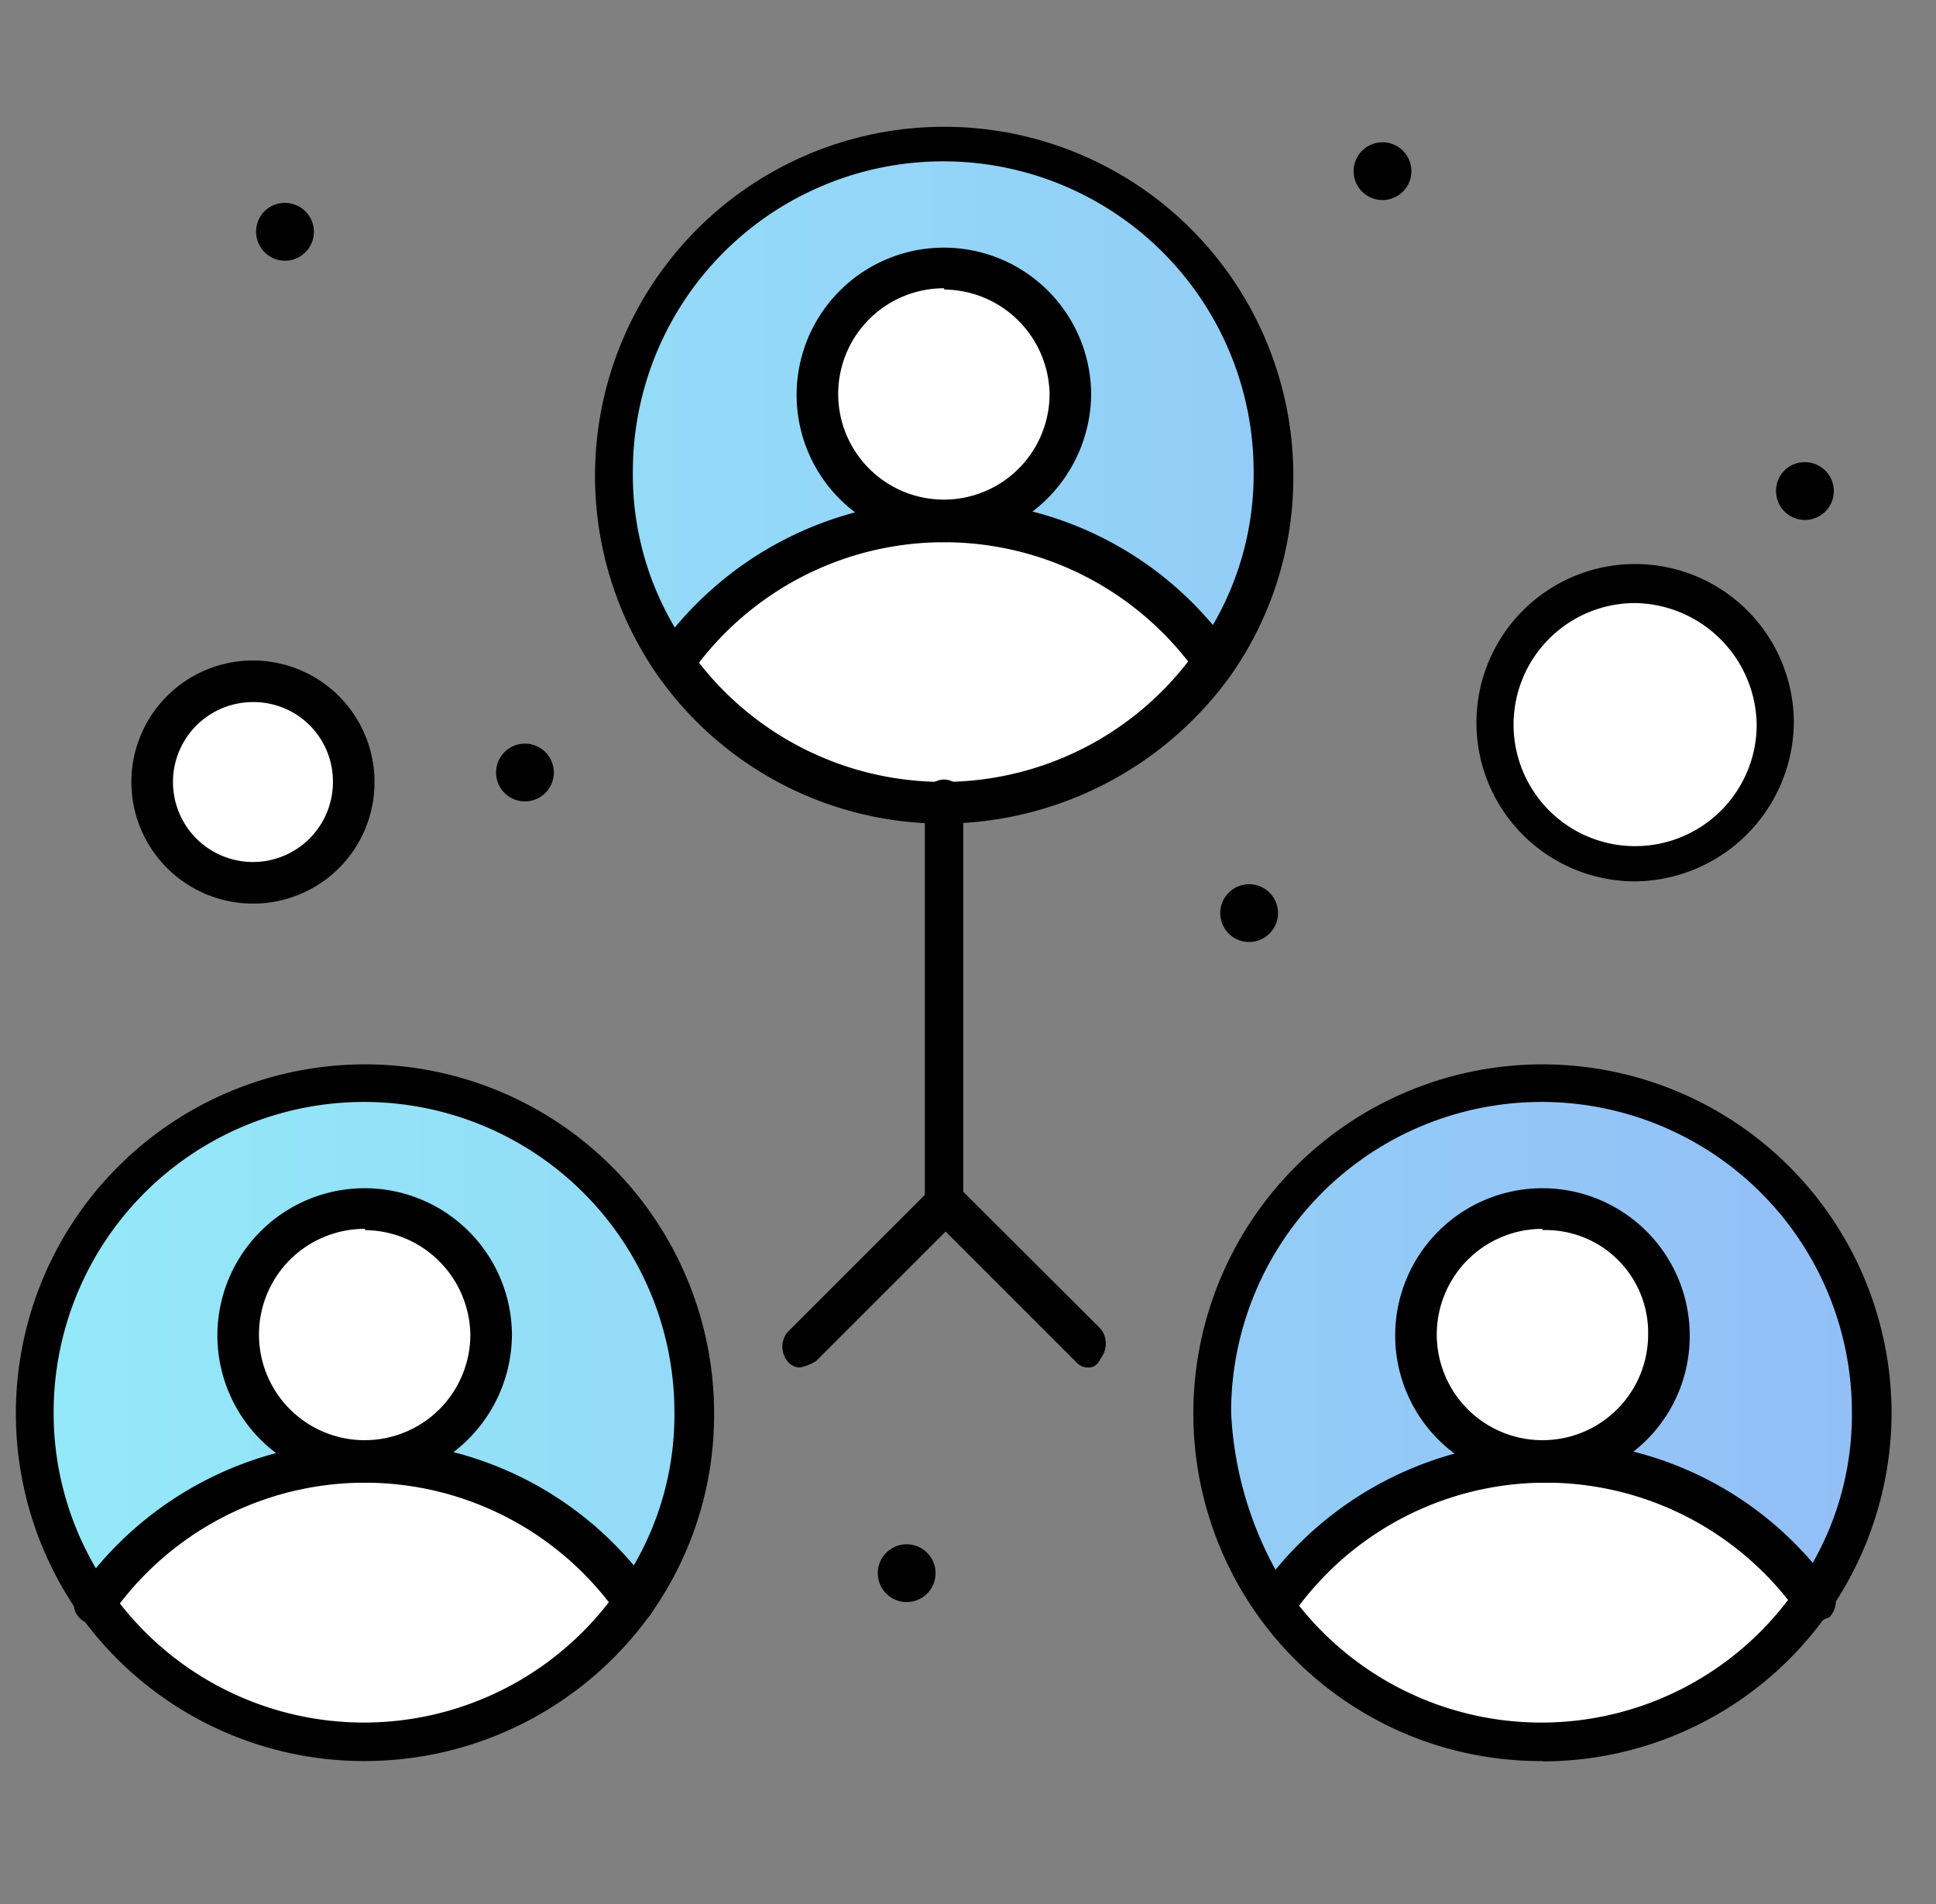
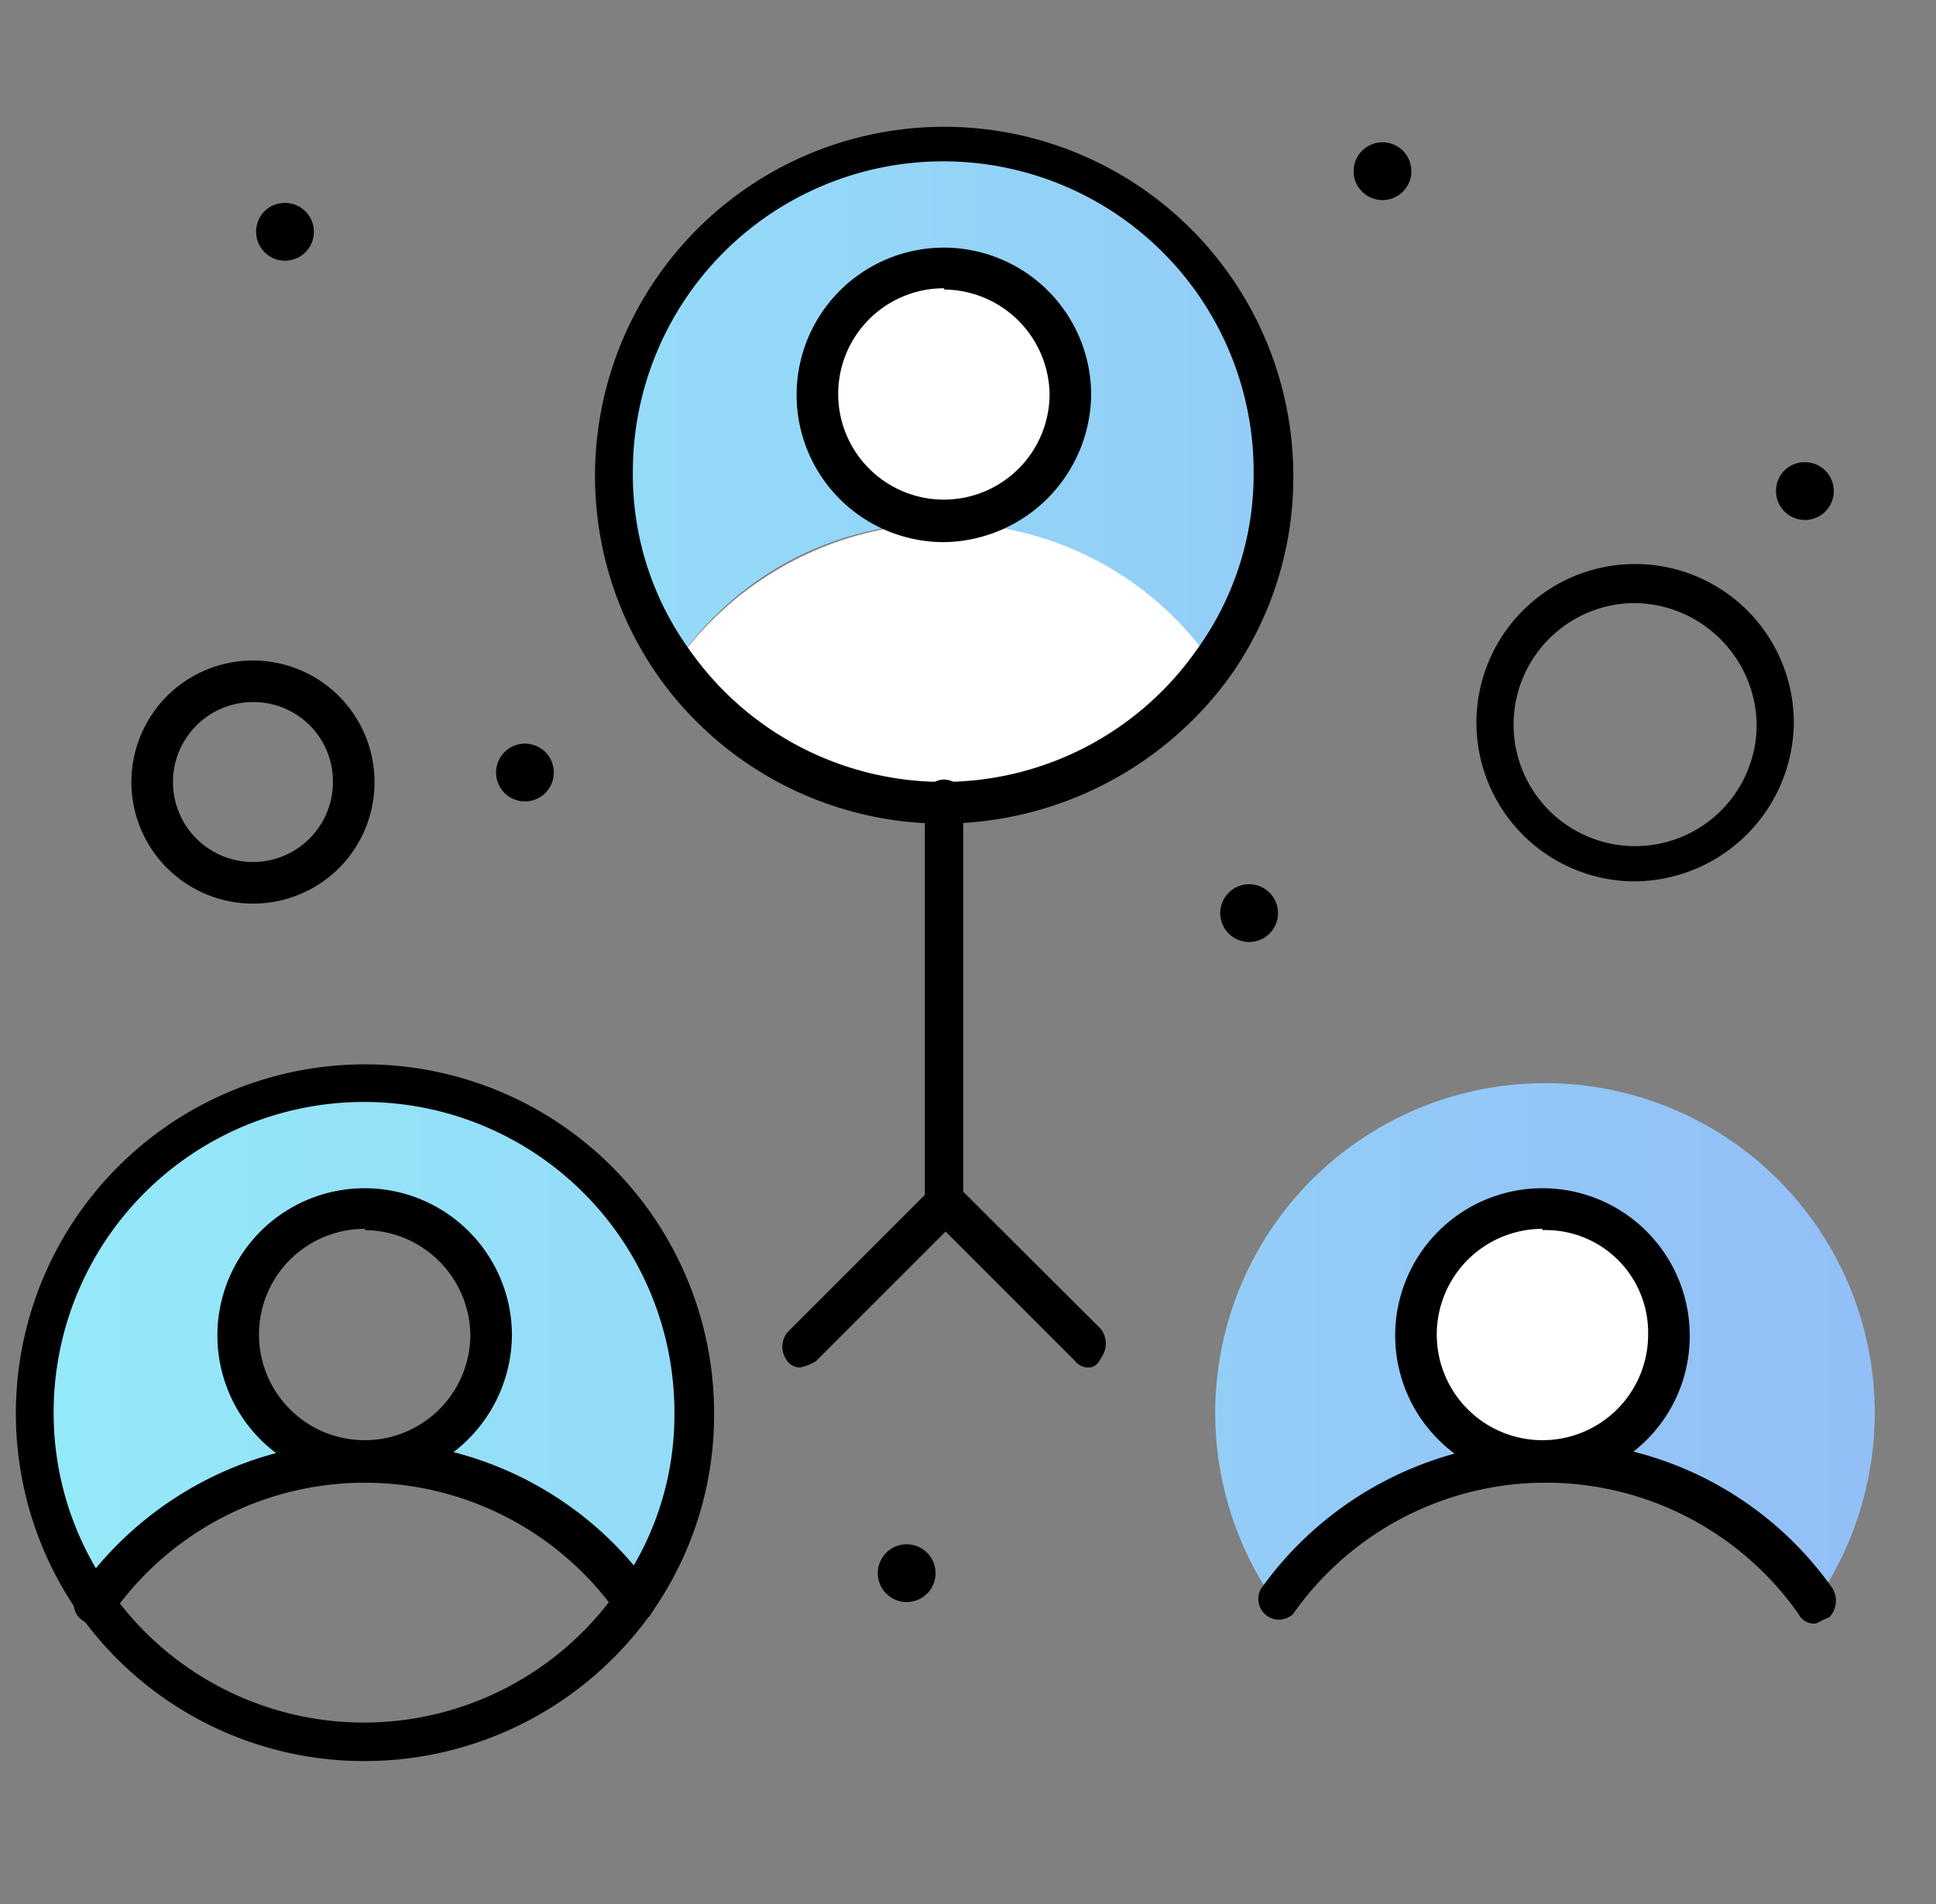
<svg xmlns="http://www.w3.org/2000/svg" width="61" height="60" fill="none" viewBox="0 0 61 60">
  <rect x="0" y="0" width="61" height="60" fill="#808080" stroke="none" />
  <path fill="#000" d="M56.87 14.565a.91.91 0 1 1-.91.91.898.898 0 0 1 .91-.91Z" />
  <path fill="url(#a)" d="M59.07 44.505a10.51 10.51 0 0 1-1.91 6.05 10.5 10.5 0 0 0-8.47-4.43 4 4 0 1 0 0-8 4 4 0 0 0 0 8 10.11 10.11 0 0 0-8.47 4.43 10.39 10.39 0 1 1 18.85-6.05Z" />
-   <path fill="#fff" d="M57.17 50.455a10.51 10.51 0 0 1-8.47 4.44 10.11 10.11 0 0 1-8.47-4.44 10.31 10.31 0 0 1 16.94 0Zm-5.65-32.161a4.44 4.44 0 1 1 .02 8.88 4.44 4.44 0 0 1-.02-8.88Z" />
  <path fill="#fff" d="M48.6 38.054a4 4 0 1 1-4 4 4.11 4.11 0 0 1 4-4Z" />
  <path fill="#000" d="M43.56 4.484a.91.91 0 1 1 0 1.82.91.91 0 0 1 0-1.82Zm-4.34 23.391a.91.91 0 1 1 .19 1.808.91.91 0 0 1-.19-1.808Z" />
  <path fill="url(#b)" d="M40.13 14.864a10.51 10.51 0 0 1-1.92 6.05 10.48 10.48 0 0 0-8.46-4.43 4 4 0 1 0-4-4 4.05 4.05 0 0 0 4 4 10.09 10.09 0 0 0-8.47 4.43 10.39 10.39 0 1 1 18.85-6.05Z" />
  <path fill="#fff" d="M38.21 20.915a10.488 10.488 0 0 1-8.46 4.44 10.098 10.098 0 0 1-8.47-4.44 10.492 10.492 0 0 1 8.47-4.43 10.222 10.222 0 0 1 8.46 4.43Z" />
  <path fill="#fff" d="M29.75 8.514a4 4 0 1 1 0 8 4 4 0 0 1 0-8Z" />
-   <path fill="#000" d="M28.43 48.675a.91.91 0 1 1 .19 1.808.91.91 0 0 1-.19-1.808Z" />
+   <path fill="#000" d="M28.43 48.675a.91.91 0 1 1 .19 1.808.91.91 0 0 1-.19-1.808" />
  <path fill="url(#c)" d="M21.88 44.504a10.51 10.51 0 0 1-1.91 6.05 10.5 10.5 0 0 0-8.47-4.43 4 4 0 1 0 0-8 4 4 0 0 0 0 8 10.09 10.09 0 0 0-8.47 4.43 10.39 10.39 0 1 1 18.85-6.05Z" />
-   <path fill="#fff" d="M19.97 50.454a10.512 10.512 0 0 1-8.47 4.44 10.1 10.1 0 0 1-8.47-4.44 10.49 10.49 0 0 1 8.47-4.43 10.93 10.93 0 0 1 8.47 4.43Z" />
  <path fill="#000" d="M16.54 23.434a.91.91 0 1 1 0 1.82.91.91 0 0 1 0-1.82Z" />
-   <path fill="#fff" d="M11.5 38.054a4 4 0 1 1 0 8 4 4 0 0 1 0-8Zm-3.53-16.53a3.13 3.13 0 1 1-3.13 3.12 3.14 3.14 0 0 1 3.13-3.12Z" />
  <path fill="#000" d="M8.98 6.395a.91.91 0 1 1-.91.91.9.9 0 0 1 .91-.91Zm48.19 44.769a.55.55 0 0 1-.5-.3 9.73 9.73 0 0 0-15.93 0 .65.65 0 0 1-1-.81 11.08 11.08 0 0 1 9-4.64 10.94 10.94 0 0 1 9 4.64.76.76 0 0 1-.1.91c-.27.1-.37.2-.47.2Z" />
  <path fill="#000" d="M48.6 46.724a4.64 4.64 0 1 1 4.64-4.64 4.618 4.618 0 0 1-4.64 4.64Zm0-8a3.33 3.33 0 1 0 3.33 3.32 3.23 3.23 0 0 0-3.33-3.28v-.04Z" />
-   <path fill="#000" d="M48.6 55.495a10.94 10.94 0 0 1-9-4.63 11 11 0 1 1 20-6.36 11 11 0 0 1-11 11v-.01Zm-8-5.34a9.749 9.749 0 0 0 15.93 0 9.43 9.43 0 0 0 1.82-5.65 9.78 9.78 0 0 0-19.56 0 11.4 11.4 0 0 0 1.81 5.65Zm-2.39-28.631a.54.54 0 0 1-.5-.31 9.75 9.75 0 0 0-15.93 0 .64.64 0 0 1-1.147-.324.65.65 0 0 1 .137-.476 11.091 11.091 0 0 1 9-4.64 11 11 0 0 1 9 4.64.76.76 0 0 1-.1.91.41.41 0 0 1-.46.2Z" />
  <path fill="#000" d="M29.75 17.084a4.64 4.64 0 1 1 4.63-4.64 4.7 4.7 0 0 1-4.63 4.64Zm0-8a3.33 3.33 0 1 0 3.32 3.32 3.35 3.35 0 0 0-3.32-3.28v-.04Z" />
  <path fill="#000" d="M29.75 25.954a11 11 0 0 1-9-4.63 11.001 11.001 0 1 1 20-6.36 10.86 10.86 0 0 1-2 6.36 11.228 11.228 0 0 1-9 4.63Zm-8-5.44a9.752 9.752 0 0 0 15.93 0 9.43 9.43 0 0 0 1.82-5.65 9.78 9.78 0 1 0-19.56 0 9.421 9.421 0 0 0 1.81 5.65Zm-1.78 30.651a.55.55 0 0 1-.51-.3 9.73 9.73 0 0 0-15.93 0 .65.65 0 1 1-1-.81 11.11 11.11 0 0 1 9-4.64 11.001 11.001 0 0 1 9 4.64.76.76 0 0 1-.1.91c-.26.1-.36.2-.46.2Z" />
  <path fill="#000" d="M11.5 46.724a4.64 4.64 0 1 1 4.63-4.64 4.69 4.69 0 0 1-4.63 4.64Zm0-8a3.33 3.33 0 1 0 3.32 3.32 3.35 3.35 0 0 0-3.32-3.28v-.04Z" />
  <path fill="#000" d="M11.5 55.495a11 11 0 0 1-9-4.63 11 11 0 1 1 20-6.36 10.86 10.86 0 0 1-2 6.36 11.09 11.09 0 0 1-9 4.63Zm-8-5.34a9.75 9.75 0 0 0 15.93 0 9.43 9.43 0 0 0 1.82-5.65 9.78 9.78 0 1 0-19.56 0 9.64 9.64 0 0 0 1.81 5.65Zm30.78-7.061a.52.52 0 0 1-.4-.2l-4.54-4.54a.761.761 0 0 1-.2-.4v-12.7a.61.61 0 1 1 1.21 0v12.3l4.34 4.33a.76.76 0 0 1 0 .91c-.1.2-.21.3-.41.3Z" />
  <path fill="#000" d="M25.21 43.094a.52.52 0 0 1-.4-.2.73.73 0 0 1 0-.91l4.53-4.53a.76.76 0 0 1 .91 0 .75.75 0 0 1 0 .9l-4.54 4.54a1.68 1.68 0 0 1-.5.2Zm26.31-15.32a5 5 0 1 1 5-5 5.05 5.05 0 0 1-5 5Zm0-8.77a3.83 3.83 0 1 0 3.83 3.83 3.89 3.89 0 0 0-3.83-3.83Zm-43.55 9.47a3.83 3.83 0 1 1 3.83-3.83 3.82 3.82 0 0 1-3.83 3.83Zm0-6.35a2.52 2.52 0 1 0 2.52 2.52 2.5 2.5 0 0 0-2.52-2.52Z" />
  <defs>
    <linearGradient id="a" x1=".5" x2="59.6" y1="29.752" y2="29.752" gradientUnits="userSpaceOnUse">
      <stop stop-color="#94EAF8" />
      <stop offset="1" stop-color="#93BEF7" />
    </linearGradient>
    <linearGradient id="b" x1=".5" x2="59.6" y1="29.752" y2="29.752" gradientUnits="userSpaceOnUse">
      <stop stop-color="#94EAF8" />
      <stop offset="1" stop-color="#93BEF7" />
    </linearGradient>
    <linearGradient id="c" x1=".5" x2="59.6" y1="29.752" y2="29.752" gradientUnits="userSpaceOnUse">
      <stop stop-color="#94EAF8" />
      <stop offset="1" stop-color="#93BEF7" />
    </linearGradient>
  </defs>
</svg>